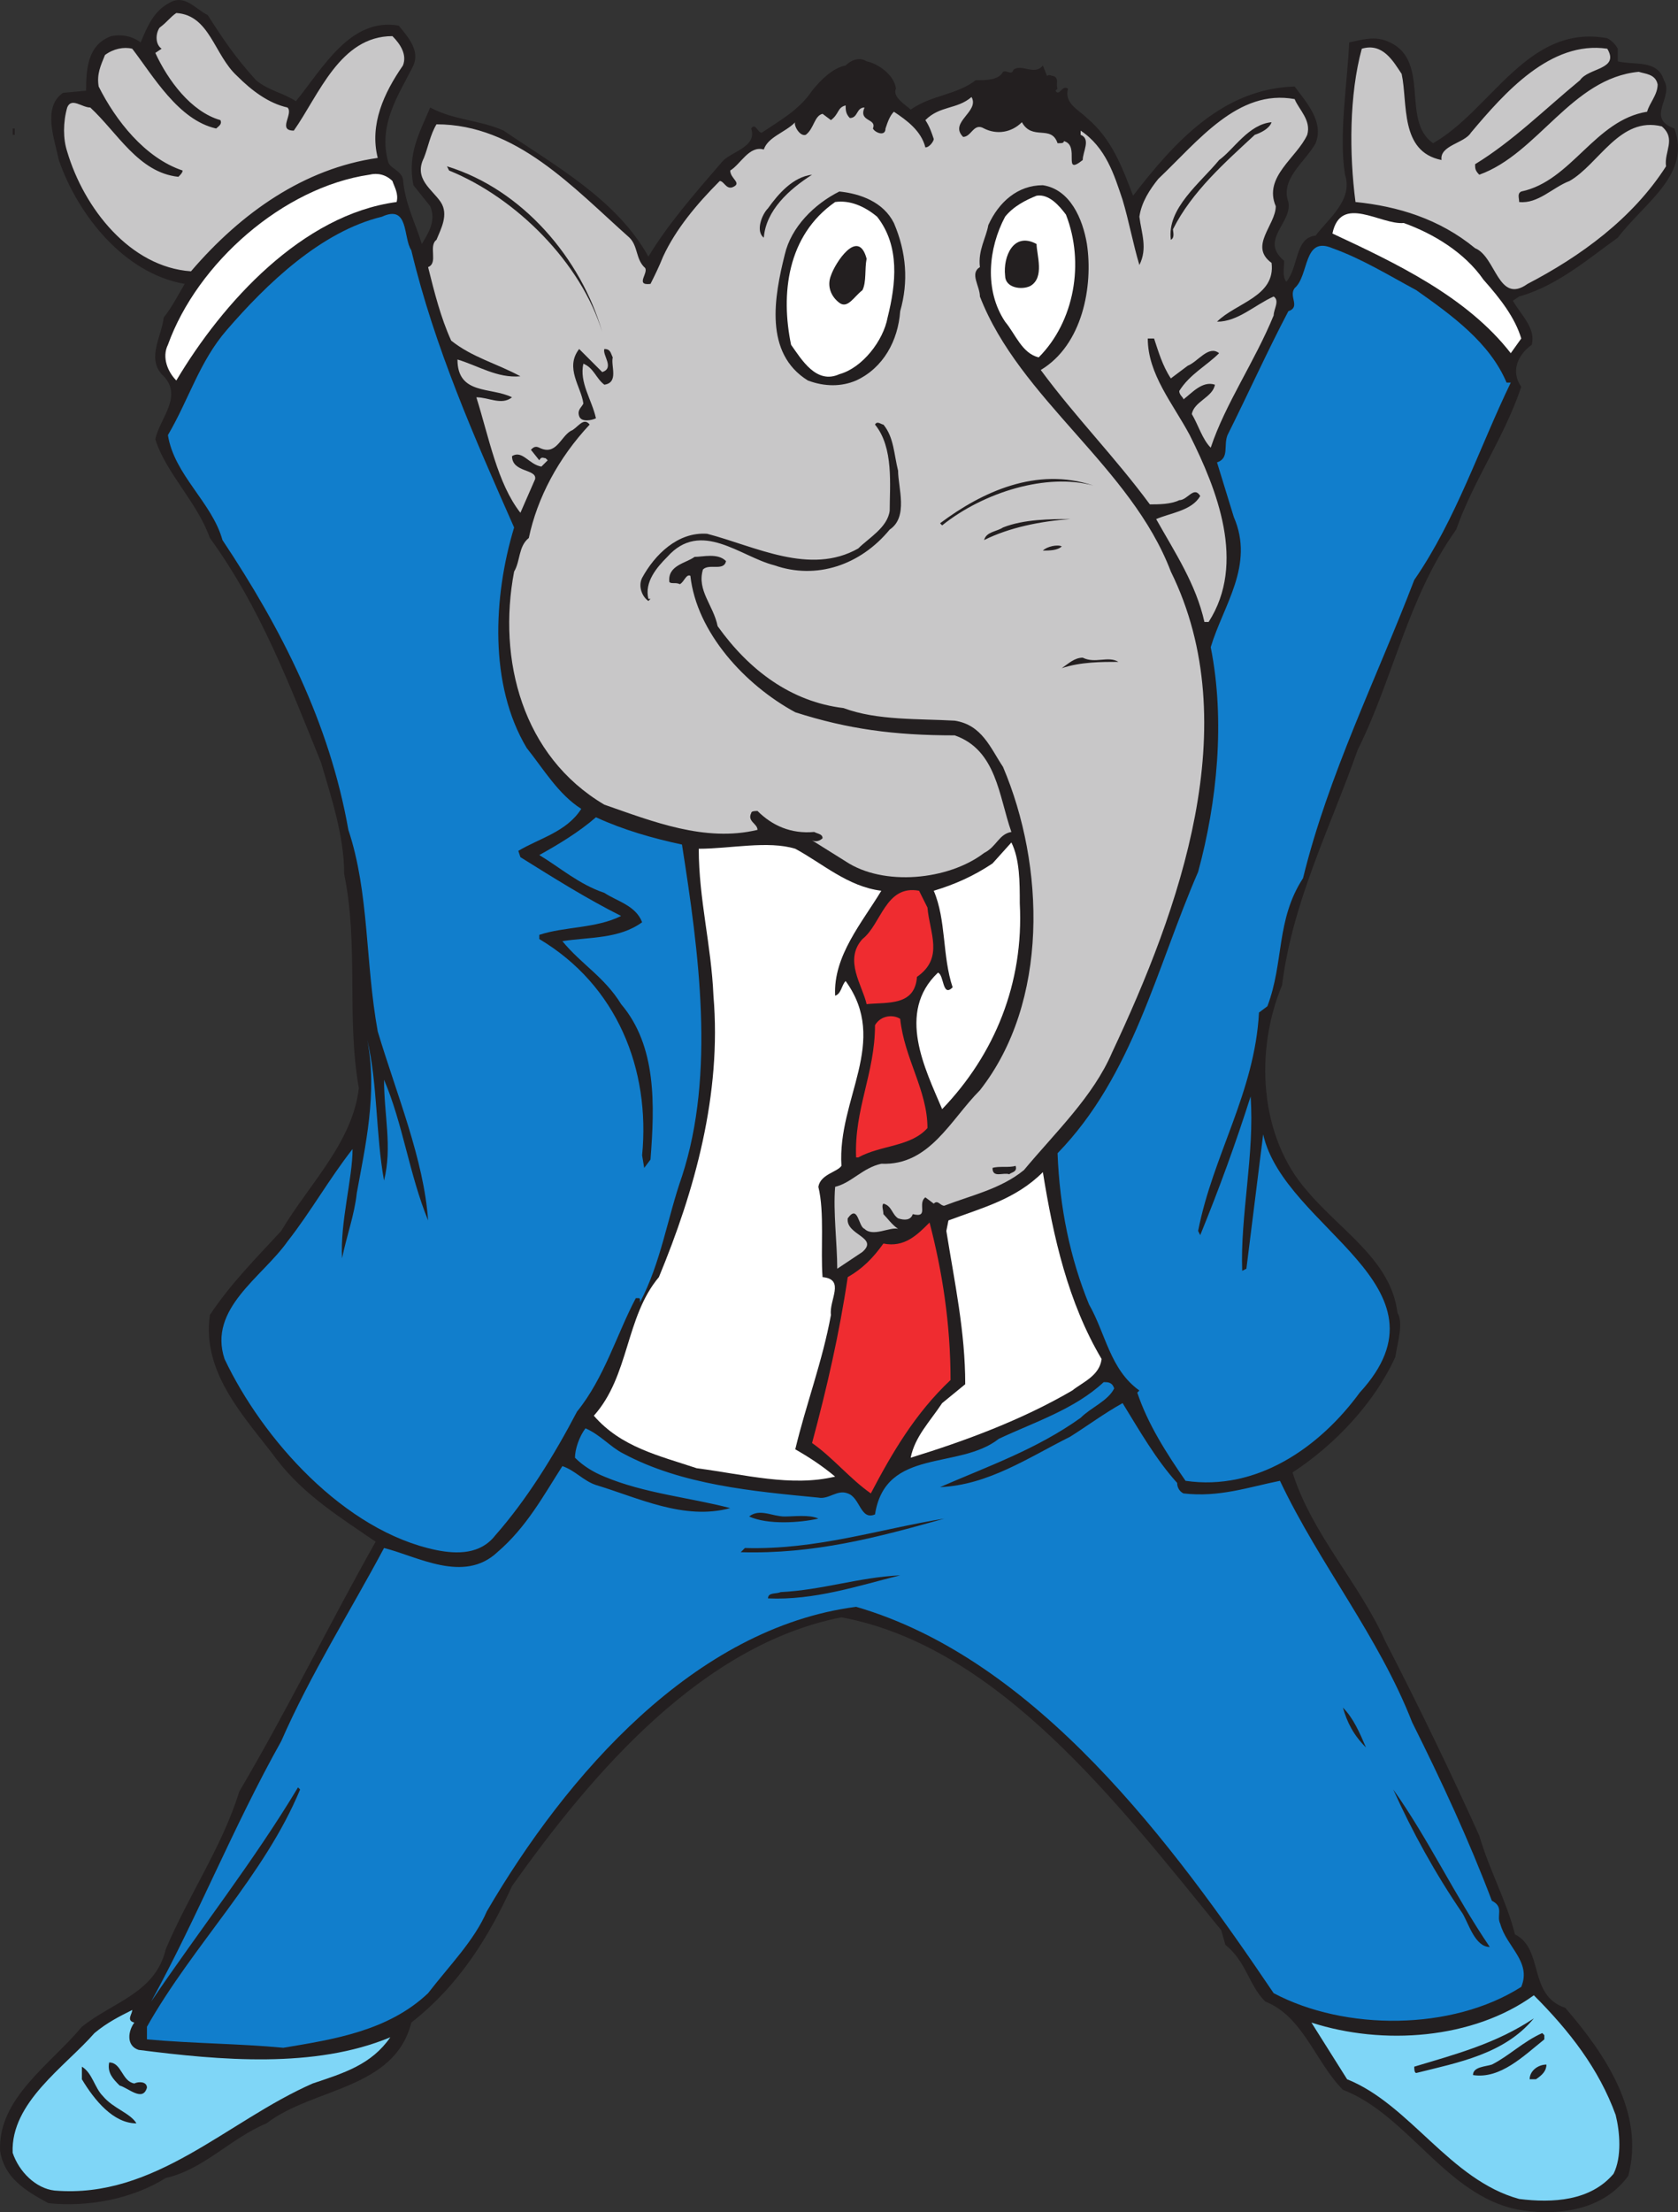
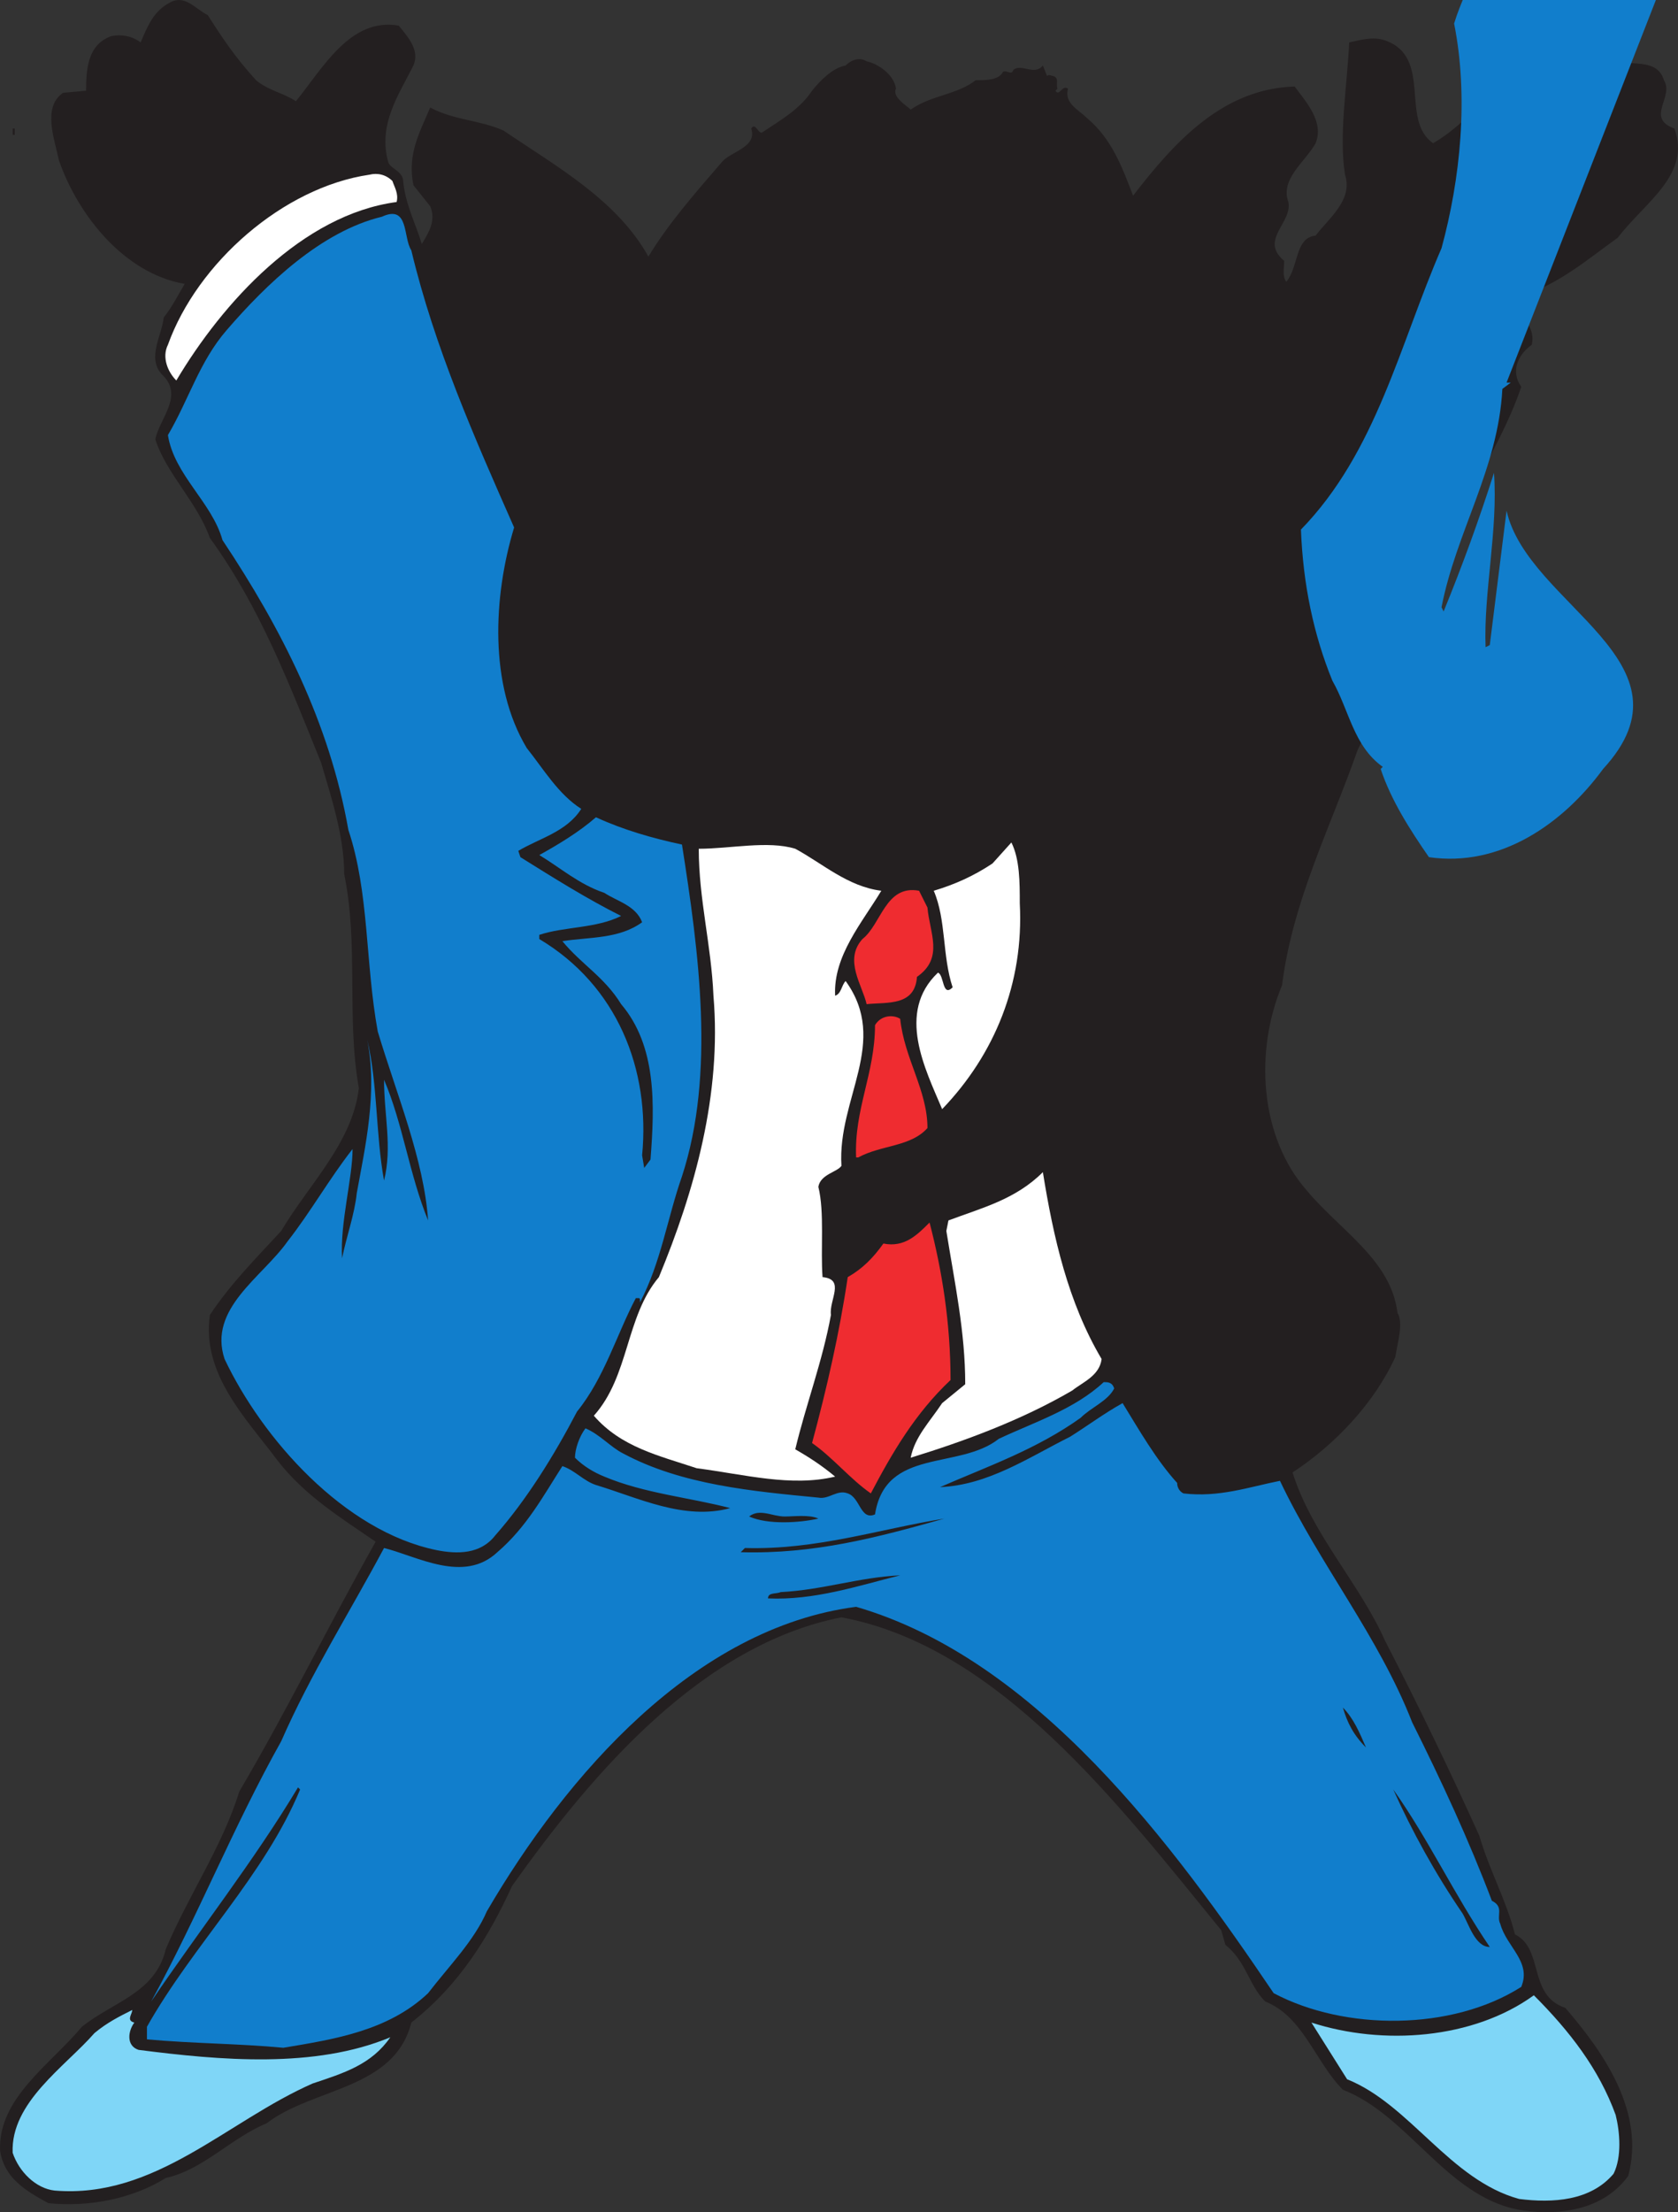
<svg xmlns="http://www.w3.org/2000/svg" width="599.802" height="790.128">
  <rect width="100%" height="100%" fill="#333333" stroke="none" />
  <path fill="#231f20" fill-rule="evenodd" d="M91.522 28.653c4.5 3.75 9.75 4.5 14.25 7.5 9.75-12 19.5-30 36.75-27 3.75 4.5 7.5 9 5.25 14.25-5.25 10.5-12.75 21-9 34.5.75 2.25 4.5 3 5.25 6 .75 9 4.5 15.75 6.75 23.25 2.25-3.75 5.25-8.25 3-13.5l-6-7.5c-2.25-11.25 2.25-18.75 6-27.75 8.25 4.5 18 4.5 26.25 8.25 18.75 12.75 40.5 24.75 51.75 45 6.75-11.25 16.5-22.5 26.25-33.75 3-3.75 12.75-5.25 10.5-12 1.5-2.25 2.25 1.5 3.75 1.5 6.75-4.5 13.5-8.25 18-15 3-3.75 7.5-8.25 12-9 2.25-2.25 5.25-3 7.5-1.5 3.75.75 9.75 4.5 10.5 9.75-1.5 3 3.75 6 5.25 7.5 7.5-5.25 16.5-5.25 23.25-10.5 3.75 0 8.25 0 9.75-3 1.5-.75 3 1.5 3.75-.75 3-2.25 7.5 2.25 10.5-1.5l1.5 3.75c.75-.75 1.5 0 2.25 0 2.25.75.75 3 1.5 4.5l-.75.75c1.5 2.25 2.25-2.25 4.5-.75-1.5 5.25 3.75 7.5 6.75 10.5 9 7.5 12.75 18 16.5 27.75 15-19.5 32.25-38.25 57.75-39 4.5 6 10.5 12.75 7.5 20.25-3.75 6.75-12.75 12.75-9.75 21 1.5 7.5-10.5 13.5-1.5 21 0 3-.75 5.25.75 7.5 4.5-5.25 3-15.75 10.5-16.5 4.5-6 13.5-12.75 10.5-21.75-2.25-14.25.75-31.5 1.5-47.25 3.75-.75 8.25-2.25 12.75-.75 17.25 6 5.25 28.5 17.25 36.75 21-12 33.75-42.75 62.25-37.5 1.5.75 3 2.25 3.75 3.75v4.5c6 1.5 14.25-.75 16.5 6.75 3.75 6-6.75 13.5 3.75 17.25 6 16.5-10.5 26.25-20.25 39-10.5 7.5-21.75 17.25-35.25 21l-2.25 1.5c3 5.25 8.25 9.75 6.75 15.75-5.25 3.75-7.5 9.75-3.75 15-6 18-17.25 33.75-23.25 51-17.25 24-22.5 53.25-35.25 78.75-9.75 27.75-23.25 54-27 84-9.75 23.25-8.25 54 9 73.5 12 14.25 30 24.75 32.25 43.5 2.25 3.75 0 10.5-.75 15.75-7.5 16.5-21.75 31.5-36.75 41.25 6.75 21.75 24 39.75 33 60 12 23.25 23.25 46.5 33.75 69.75 3.75 12.75 9.75 23.25 12.75 35.25 10.5 5.25 4.5 21.75 18 26.25 14.25 16.5 28.5 37.5 22.5 60-9.75 13.5-27.75 14.25-39.75 12-25.5-5.25-39-33.75-62.25-42.75-9.75-9.75-14.25-26.25-27.75-31.5-6-6-6.75-14.25-14.25-20.25l-1.5-5.25c-36.75-45-79.5-101.25-135.75-111.75-49.5 9.75-88.5 54.75-117.75 96-8.25 18-18.75 35.25-36 48.75-6 24-35.25 23.25-51.75 36-12.75 5.25-22.5 16.5-36 19.5-12 7.5-27.75 10.5-42 9-8.25-4.5-15.75-9-17.25-18.75-.75-18.75 18-30.75 29.25-44.25 11.25-9 26.25-12 30-27.75 8.25-19.5 20.25-36.75 26.25-56.25 17.25-29.25 32.25-60 48.75-89.25-12-8.25-25.5-16.5-35.25-29.25-11.25-15-27-30.75-24-51.75 7.5-11.25 16.5-20.25 25.5-30 9.75-16.5 25.5-31.5 27.75-51-4.5-25.5 0-51-5.25-76.5 0-13.5-4.5-27-8.25-39.75-11.25-27.75-21.75-55.5-39.75-80.25-4.5-12.75-15.75-23.25-19.5-35.25 1.5-7.5 10.5-15.75 2.25-23.25-5.25-6 0-13.5.75-20.25 3-3.75 5.25-8.25 7.5-12-21.75-3.75-38.25-24.75-45-44.25-1.5-7.5-6-18.75 1.5-24l8.25-.75c0-8.25.75-16.5 9-19.5 3.75-.75 7.5 0 10.5 2.25 2.25-5.25 4.5-11.25 10.5-14.25 5.25-3 9 2.25 13.5 4.5 5.25 8.25 9.75 15 17.25 23.25" />
-   <path fill="#c8c7c8" fill-rule="evenodd" d="M84.772 27.153c5.25 5.25 11.25 9.75 18 11.25 2.25 2.25-3.75 8.25 2.25 8.25 9-12.75 16.5-33.75 35.25-33.75 3 3 5.25 6.75 3.75 10.5-6.75 9.75-12 21-9 33-26.25 3.75-48.75 19.5-66.75 40.5-21.75-1.5-38.25-22.5-44.25-42.75-1.5-4.5-1.5-10.5 0-15.75 1.5-3.75 5.25 0 8.25 0 9.75 9 17.25 23.25 31.5 24.75.75-.75 1.5-1.5 1.5-2.25-13.5-4.5-24-18-30-30-.75-4.5.75-7.5 2.25-11.25 3-2.25 6.75-3 9.75-2.25 7.5 9.75 16.5 25.5 30 28.5.75-.75 2.25-1.5 1.5-3-10.5-3-18.75-14.25-23.25-24l2.25-1.5c-2.25-1.5-2.25-5.25-.75-7.5 3-2.25 3.75-3.75 6-5.25 12 .75 13.5 15 21.75 22.5m489.75-9.75c4.5 7.5-6.75 6.75-9.75 11.25-12.75 10.5-24 21.75-37.5 30 0 1.5 0 2.25 1.5 3.75 21-7.5 33-34.5 57-36.75 2.25.75 6 .75 6.75 4.5 0 3.75-3 6.75-3.75 9.75-18.75 3-27 24.75-45 28.5-1.5.75-.75 2.25-.75 3.75 6.75.75 12-5.25 18-7.5 10.5-6 18-23.25 33-19.5 5.25 4.5.75 9 1.5 14.25-12 18.75-30.75 32.25-49.5 42-10.5 7.5-11.25-9.75-18.75-12.75-12.75-10.5-27.75-15-42.75-16.5-2.25-17.25-2.25-38.25 2.25-54.75 7.5-2.25 11.25 4.5 14.25 9 2.25 10.5-.75 27.75 14.25 30.75-.75-5.25 8.25-6 10.5-9.75 12-14.25 28.5-33 48.75-30m-230.25 31.5c3 0 3.75-5.25 7.5-3 4.5 2.25 9.75 1.5 13.5-2.25 3.75 6.75 10.5.75 12.75 7.5 1.5 0 2.25 0 2.25-.75 6 1.5-.75 12.75 6.75 6.75 0-3 3-7.5-.75-9v-1.5c9 6 12 15.75 15 24.75 2.25 7.5 3.75 15.75 6 23.25 3-6 .75-11.25 0-17.25.75-5.25 3.75-9.75 6.75-13.5 14.25-13.5 28.5-32.25 48.75-28.5 1.5 3.75 6 7.5 4.5 12.75-3.75 8.25-15.75 15-11.25 25.5 0 6.75-9.75 14.25-1.5 20.25 1.5 12-12.75 14.25-19.5 21 7.5 0 13.5-6 20.25-9 2.25 1.5 0 4.5 0 6.75-6.75 16.5-17.25 31.5-22.5 47.25-3-3-4.5-8.25-6.75-12 .75-4.5 7.5-6 8.25-10.5-4.5-1.5-8.25 3-11.25 5.25 0-.75-1.5-1.5-1.5-3 3.75-6 9.75-9 14.25-13.5-3.75-3-7.5 3-11.25 4.5l-6 4.5c-3-4.5-4.5-9.75-6-14.25h-2.25c0 12.75 9 23.25 15 34.5 9.75 19.5 20.25 45.75 6.75 66.75h-1.5c-3-13.5-10.5-24.75-17.25-36.75 5.25-2.25 12.75-3 15.75-8.25-2.25-3.75-4.5 1.5-7.5 1.5-3 1.5-7.5 1.5-10.5 1.5-12.75-17.25-26.25-30.75-39-48 15-9 18.75-30 16.5-45-1.5-9-6-19.5-15.75-21-9 0-15.75 6-19.5 14.25-.75 4.5-3.75 9-3 15-3.75 2.25 0 6.75 0 10.5 14.25 36.75 54 60.75 68.25 98.25 27 54.75 3 120.75-21 171.75-6.75 15.75-20.25 28.5-31.5 42-8.25 6.75-18.75 9-28.5 12.75-1.5 0-2.25-2.25-3.75-.75l-3-2.25c-3 2.25 1.5 7.5-4.5 6-.75 2.25-3 2.25-5.25 1.5-2.25-1.5-2.25-4.5-5.25-5.25-.75.75 0 2.25 0 3.75 1.5 1.5 3 3.75 5.25 5.25-3-.75-9 3-12 0-2.25-.75-2.25-9-6-3.75-.75 6 11.25 6.75 5.25 12l-9 6c0-9-1.5-20.25-.75-29.25 6-1.5 9.75-6.75 16.5-8.25 17.25.75 24.75-15.75 35.25-26.25 24.75-31.5 23.25-80.25 8.25-115.5-4.5-6.75-7.5-15-17.25-16.5-12.75-.75-27.75 0-39.75-4.5-18.75-2.25-33.75-13.5-45-29.25-1.5-7.5-7.5-12.75-5.25-20.25 2.25-2.25 7.5.75 8.25-3-3-3-8.25-1.5-11.25-1.5-3 2.25-9.75 3-9 9 .75.75 2.25 0 3.75.75 1.5-.75 2.25-3.75 3.75-3 2.25 20.25 19.5 39 37.5 48.75 18.75 6 35.25 8.25 57 8.25 15 5.25 15.75 21.75 20.25 34.5-4.5.75-5.25 5.25-9.75 7.5-12.75 9.75-36 12-49.5 3l-12-7.5c1.5.75 3 0 3.75-.75 0-1.5-1.5-1.5-3-2.25-8.25.75-15-2.25-20.25-7.5-.75 0-2.25 0-2.25.75-1.5 3 2.25 3.75 2.25 6-18.75 4.5-37.5-3-54.75-9-29.25-17.25-38.25-51.75-32.25-83.25 2.25-3.75 1.5-9 5.25-12 3-14.25 10.5-28.5 21.75-40.5-2.25-3-4.5 1.5-6.75 2.25-3.75 2.25-5.25 9-11.25 6-1.5-.75-2.25 0-3 .75l3 3.75c.75-1.5 1.5-.75 2.25-.75l.75.75-2.25 2.25c-4.5-.75-6.75-6-10.5-3.75 0 6 9 4.5 8.25 8.25l-5.25 12c-8.25-10.5-11.25-27-15.75-41.25 4.5 0 9 3 12.75 0-7.5-3.75-19.5-.75-19.5-13.5 7.5 2.25 14.25 6.75 22.5 6-8.25-4.5-17.25-6.75-24.75-12.75-3.75-8.25-6-17.25-8.25-26.25 3.75-1.5 0-7.5 3-9.75 1.5-3.75 4.5-9 1.5-13.5s-9.75-8.25-6-15.75c1.5-3.75 2.25-8.25 4.5-12 28.5 0 48.75 22.5 69 40.5 3 3 2.25 7.5 5.25 10.5 2.25 1.5-3.75 6.75 2.25 6 1.5-3 3-6 4.5-9.75 4.5-9.75 12-18.75 20.25-27 1.5 0 2.25 3 4.5 2.25 3.75-1.5-.75-3-.75-6 3.75-2.25 6.75-9 12-7.5 1.5-4.5 7.5-6 11.25-9.75-.75.75 1.5 5.25 3.75 4.5 3-2.25 3-6.75 6-7.5l3 2.25c3-2.25 2.25-4.5 5.25-5.25 0 1.5 0 3 1.5 4.5 3 0 2.25-3.75 5.25-3.75-2.25 5.25 4.5 3.75 3 7.5.75 1.5 4.5 3 4.5 0 .75-2.25 1.5-4.5 3-6 4.5 3 9.75 6.75 11.25 12.75 1.5 0 3-2.25 3-3-.75-2.25-1.5-4.5-3-6.75 5.25-5.25 11.25-3.75 16.5-8.25 3 5.25-8.25 9-3 14.25" />
  <path fill="#231f20" fill-rule="evenodd" d="M454.522 43.653c-.75 2.25-3.75 3.75-6 4.5-10.5 9.75-22.5 20.25-29.25 33.75 0 .75.75 3-.75 3.75-1.5-11.25 10.5-20.25 17.25-28.5 5.25-3.75 10.5-12.75 18.75-13.5m-450 2.25h.75v2.25h-.75v-2.25m210.75 72.75c-7.5-24.75-30.75-48-54.75-57.75l-.75-1.5c27 8.25 48 33 55.5 59.25" />
  <path fill="#fff" fill-rule="evenodd" d="M140.272 64.653c.75 2.25 2.25 4.5 1.5 7.5-33.75 4.5-62.25 36-78.75 63.75-3-3-5.25-8.25-3-12.75 10.5-29.25 41.25-56.25 72-60.75 3-.75 6 0 8.25 2.25" />
  <path fill="#231f20" fill-rule="evenodd" d="M290.272 62.403c-8.25 5.25-16.5 12.75-17.25 22.5-3-2.25-.75-8.25 1.5-10.5 3.75-5.25 9-11.25 15.75-12m29.25 17.25c4.5 10.5 5.25 21 2.25 31.5-.75 10.5-6 20.25-15.75 24.75-5.25 2.25-11.25 2.25-17.25 0-15.75-9.75-12-30-8.25-45 2.25-9.75 10.5-18 19.5-22.5 7.5.75 15.75 3.75 19.5 11.25" />
-   <path fill="#fff" fill-rule="evenodd" d="M381.022 76.653c6.75 17.25 3 38.25-9.75 51-6-1.5-8.25-8.25-12-12.75-7.5-11.25-6-26.25 0-37.5 3-3.75 7.5-6 11.25-7.5 4.5-.75 8.25 3.75 10.5 6.75m-67.5.75c8.25 10.5 6.75 24 3.75 36-1.5 8.25-9 18-17.25 20.25-8.25 3.75-13.5-5.25-17.25-10.5-3.75-18-1.5-39 15.75-51 5.25-.75 10.5 1.5 15 5.25m230.25 43.5-3.75 5.25c-15.75-20.25-41.25-32.25-63.75-42.75 3-14.25 17.25-3 25.5-3.75 10.5 3.75 21.75 10.5 28.5 20.25 6 6.75 11.25 13.5 13.5 21" />
  <path fill="#117ecc" fill-rule="evenodd" d="M147.022 89.403c8.25 34.5 22.5 66.75 36.75 99-7.5 24.75-9 56.25 4.5 78.75 6 7.5 11.25 16.5 19.5 21.75-5.25 8.25-15 10.5-22.5 15l.75 2.25c12 7.5 24 15 36 21-9 4.5-20.25 3.75-29.25 6.75v1.5c27.75 16.5 39.75 46.5 36.75 77.25l.75 4.5 2.25-3c1.5-19.5 2.25-40.5-10.5-55.5-6-9.75-14.25-14.25-21-22.5 9.75-1.5 20.25-.75 28.5-6.75-2.25-6-9-7.5-13.5-10.5-9-3-15.75-9-23.25-13.5 6.75-3.75 14.25-8.25 20.25-13.5 9.75 4.5 20.25 7.5 30.75 9.75 6 38.25 12 81.75 0 118.5-5.25 15-7.5 30.75-15 45 0-1.5 0-1.5-.75-1.5h-.75c-6.75 12.75-11.25 28.5-21 40.5-8.25 15.75-18 31.5-29.25 44.25-5.25 6.75-13.5 6.75-21 5.25-33-6.75-62.25-39.75-75.75-68.25-6-18 13.5-29.25 22.5-42 8.25-10.5 15-22.5 23.25-33 0 10.5-4.5 26.25-3.75 39 1.5-7.5 4.5-15.75 5.25-23.25 3-16.5 7.5-36 3.75-54.75 3.75 15.75 3 33.75 6 50.25 3-12 0-23.25 0-36 6.75 15.75 9 33.75 15.75 50.25-1.5-21.75-11.25-45-18-67.5-4.5-24.75-3-49.5-10.5-72-6.75-38.25-24-72-45-103.5-3.75-13.5-17.25-23.25-19.5-37.5 7.5-12.75 11.25-26.25 21-37.5 14.25-16.5 33.75-35.25 55.5-40.5 9.75-4.5 7.5 7.5 10.5 12" />
-   <path fill="#231f20" fill-rule="evenodd" d="M370.522 87.153c0 3.75 3 12-2.25 15-3 1.5-9 .75-9-3.75-.75-6.75 3-15.75 11.25-11.25m-60.75 5.25c-.75 3.75 0 8.25-1.5 11.25-3 2.25-5.25 6.75-8.25 4.5s-4.5-6-3-9.75c1.5-4.5 9.75-17.25 12.75-6" />
-   <path fill="#117ecc" fill-rule="evenodd" d="M538.522 136.653h1.5c-11.25 23.25-19.5 48.75-34.5 70.5-13.5 35.25-30.75 69.75-39.75 106.5-9.75 15-6.75 30-12.75 45.75l-3 2.25c-1.5 28.5-16.5 51-21.75 78l.75 1.5c6.75-16.5 12.75-33 18-49.5 1.5 20.25-3.75 42.75-3 62.25l1.5-.75 6-48c7.5 33.75 69.75 54 34.5 92.25-14.25 19.5-36.75 35.25-62.25 31.5-6.75-9.75-13.5-20.25-17.25-31.5l.75-.75c-10.5-7.5-12-20.25-18-30.75-6.75-16.5-10.5-34.5-11.25-54 27-27.75 35.25-66 50.25-100.5 6.75-24.75 9.75-54 4.5-80.25 4.5-15 15.75-29.25 8.25-46.5l-6-19.5c4.5-1.5 2.25-6 3.75-9.75 7.5-15 14.25-30 21.75-44.25 4.5-1.5 0-5.25 2.25-8.25 5.25-4.5 3-18.75 13.5-14.25 10.5 3.75 20.25 9.75 30 15 12.75 9 26.25 18.75 32.25 33" />
+   <path fill="#117ecc" fill-rule="evenodd" d="M538.522 136.653h1.5l-3 2.25c-1.5 28.5-16.5 51-21.75 78l.75 1.5c6.75-16.5 12.75-33 18-49.5 1.5 20.25-3.75 42.75-3 62.25l1.5-.75 6-48c7.5 33.75 69.75 54 34.5 92.25-14.25 19.5-36.75 35.25-62.25 31.5-6.75-9.75-13.5-20.25-17.25-31.5l.75-.75c-10.5-7.5-12-20.25-18-30.75-6.75-16.5-10.5-34.5-11.25-54 27-27.75 35.25-66 50.25-100.5 6.75-24.75 9.75-54 4.5-80.25 4.5-15 15.75-29.25 8.25-46.5l-6-19.5c4.5-1.5 2.25-6 3.75-9.75 7.5-15 14.25-30 21.75-44.25 4.5-1.5 0-5.25 2.25-8.25 5.25-4.5 3-18.75 13.5-14.25 10.5 3.75 20.25 9.75 30 15 12.75 9 26.25 18.75 32.25 33" />
  <path fill="#231f20" fill-rule="evenodd" d="M219.022 127.653c-.75 3 2.25 9-3 9.75-3-2.25-3.75-6-7.5-7.5-1.5 6.75 3 12.75 4.5 19.5-1.5.75-5.25 1.5-6-.75s.75-3 1.5-4.5c-.75-6-6.75-12.75-1.5-19.5l8.25 8.25c4.5-1.5 0-6 .75-8.25 2.25 0 2.25 1.5 3 3m102 40.5c0 6 3.75 16.5-3 21-10.5 12.75-26.25 18-41.25 12.75-12-3-26.25-16.5-38.25-3-3.75 3.75-8.25 9-6.75 15h.75l-.75.75c-2.25-1.5-3.75-5.25-2.25-8.25 4.5-8.25 12.75-16.5 23.25-15.75 17.25 4.5 36.75 15 54 5.25 3.75-3.75 10.5-7.5 11.25-13.5 0-9 1.5-22.5-5.25-30.75.75-1.5 2.25 0 3 0 3.75 4.5 3.75 10.5 5.25 16.5m69.75 5.25c-16.5-4.5-39 2.25-54 14.25l-.75-.75c15-11.25 34.5-20.25 54.75-13.5m-8.25 12c-10.5.75-21.75 3-30.75 7.5.75-3 4.5-3 6.75-4.5 7.5-3 17.25-3 24-3m-3 9.75c-1.5 1.5-4.5 1.5-6.75 1.5 1.5-1.5 5.25-2.25 6.75-1.5m20.25 41.25c-6 0-13.5 0-20.25 2.25 2.25-1.5 4.5-3.75 7.5-3.75 4.5 2.25 9-.75 12.75 1.5" />
  <path fill="#fff" fill-rule="evenodd" d="M315.022 318.153c-6.75 11.25-17.25 23.25-16.5 37.5 2.25-.75 2.25-3.75 3.75-5.25 15.75 21.75-3 42-1.5 66-1.5 2.25-7.5 3-8.25 7.5 2.25 9 .75 22.5 1.5 32.25 8.25.75 2.25 8.25 3 13.5-3 16.5-9 32.25-12.75 48 5.25 3 9.75 6 14.25 9.75-15.75 3.75-32.25-.75-49.5-3-13.5-4.5-27-7.5-36.75-18.75 12.75-14.25 11.25-35.25 23.25-49.5 12.75-30.75 22.5-65.25 19.5-100.5-.75-18-5.25-34.5-5.25-52.5 11.25 0 24.75-3 34.5 0 9.75 5.25 18.75 13.5 30.75 15m49.5 4.5c1.5 28.5-9 54-27.75 73.5-6-14.25-16.5-34.5-1.5-48.75 2.25.75 1.5 9 5.25 5.25-3.75-11.25-2.25-24-6.75-34.5 7.5-2.25 14.25-5.25 21-9.75l6.75-7.5c3 6 3 14.25 3 21.75" />
  <path fill="#ef2c30" fill-rule="evenodd" d="M331.522 324.153c.75 9 6 18-3.75 24.75-.75 10.5-10.5 9-18 9.75-1.5-6.75-8.25-15.75-1.5-23.25 6.75-5.25 8.25-19.5 20.25-17.25l3 6m-9.75 39.75c1.5 14.25 9.75 25.5 9.75 39-6 6.75-16.5 6-24.75 10.5h-.75c-.75-17.25 6.75-30 6.75-47.25 2.25-3.75 6.75-3.75 9-2.25" />
-   <path fill="#231f20" fill-rule="evenodd" d="M363.022 416.403c.75 2.25-1.5 2.25-2.25 3-2.25-.75-6 1.5-6-2.25 2.25-.75 6 0 8.25-.75" />
  <path fill="#fff" fill-rule="evenodd" d="M393.772 485.403c-.75 6-6.75 8.25-10.5 11.25-18 10.5-38.25 18-57.75 24 1.5-7.5 6.75-12.75 11.25-19.5l8.25-6.75c0-18.75-3.75-36-6.75-54.75l.75-3.75c12-4.5 24-7.5 33.75-17.25 3.75 23.25 9 46.5 21 66.75" />
  <path fill="#ef2c30" fill-rule="evenodd" d="M339.772 492.903c-12.75 12-21 26.25-28.5 40.5-7.5-5.25-13.5-12.75-21-18 5.25-19.5 9.75-39 12.75-59.25 5.25-3 9-6.75 12.75-12 7.5 1.5 12-3 16.5-7.5 4.5 17.25 7.5 36 7.5 56.25" />
  <path fill="#231f20" fill-rule="evenodd" d="m120.772 453.903-.75 1.5.75-1.5" />
  <path fill="#117ecc" fill-rule="evenodd" d="M398.272 495.903c-2.25 4.5-8.25 6.75-12 10.5-15.75 11.25-33 17.25-50.25 24.75 17.25-.75 31.5-10.5 46.5-18 6-3.75 12-8.25 18.75-12 6 9.75 12 20.25 19.5 28.5 0 1.5.75 3 2.25 3.75 12.75 1.5 23.25-2.25 34.5-4.5 14.25 30 35.25 55.5 47.25 86.25 10.5 21 20.25 42 28.5 63.75 4.5 2.25 1.5 5.25 3 8.25 2.25 8.25 11.25 13.5 7.5 22.5-24.75 15.75-63 15.75-88.5 2.25-36-53.25-84.75-119.25-149.25-138-57.75 7.5-103.5 60-132 108.75-4.5 10.5-13.5 19.5-21 29.25-14.25 13.5-33.75 16.5-51.75 19.5-15.75-1.5-32.25-1.5-48.75-3v-4.5c16.5-29.25 42-54 54.75-84.75l-.75-.75c-15.75 26.25-35.25 51-52.5 76.5 16.5-30 29.25-62.25 46.5-93 10.5-24 24.75-46.5 36.75-69 12 3 28.5 12.75 40.5 1.5 10.5-9 16.5-20.25 23.25-30.75 4.5 1.5 7.5 5.25 12 6.75 15 4.5 31.5 12.75 48 8.25-14.25-3.75-30.75-5.25-45-11.25-3.75-1.5-7.5-3.75-10.5-6.75 0-3 1.5-7.5 3.75-10.5 5.25 2.25 9 6.75 13.5 9 21 11.25 46.5 13.5 69.75 15.75 3.75.75 6.75-3 10.5-1.5 4.5 1.5 4.5 9.75 9.75 7.5 3.75-24 30-15.75 44.25-27 12.75-6 27-10.5 37.5-20.25 1.5 0 3 0 3.75 2.25" />
  <path fill="#231f20" fill-rule="evenodd" d="M292.522 542.403c-6.75 1.5-18 2.25-24.75-.75 3.75-3 8.25 0 12.75 0 3 0 9-.75 12 .75m45 0c-24 6.75-46.5 12.75-72.75 12l1.5-1.5c25.5.75 48-6.75 71.25-10.5m-15.75 20.25c-15 3.75-30.75 9-47.25 8.25 0-2.25 3-1.5 4.5-2.25 15-.75 27.75-5.25 42.75-6m166.5 61.5c-4.5-4.5-6.75-9-8.25-14.25 3.75 3.75 6 9 8.25 14.25m44.25 71.25c-5.25 0-7.5-8.25-9.75-12-9.75-14.25-18-29.25-24.75-44.25 12.75 18 21.75 37.5 34.5 56.25" />
  <path fill="#7fd6f7" fill-rule="evenodd" d="M577.522 755.403c1.5 6 2.25 15-.75 21-8.25 9.75-21.75 10.5-33.75 9-24.75-6.75-39-33.75-61.5-42.75l-12.75-20.25c25.5 8.25 57.75 6 79.5-9.75 12.75 12.75 23.25 26.25 29.25 42.75m-530.25-37.5c0 1.5-2.25 3.75.75 4.5-2.25 3-3 8.25 1.5 9.75 29.25 3.75 63 6.75 90-4.5-6.75 9.75-16.5 12.75-27.75 16.5-30.75 13.5-56.25 41.25-92.25 38.25-6.75-.75-12.75-6.75-15-13.5-.75-18 18.75-30.75 29.25-42.75 4.5-3.75 9-6 13.5-8.25" />
-   <path fill="#231f20" fill-rule="evenodd" d="M548.272 720.903c-10.5 12.75-27 15.75-42 19.5-.75 0-.75-1.5-.75-2.25 15-4.5 29.25-8.25 42.75-17.25m3.75 6v1.5c-7.5 6-15.75 14.25-25.5 12.75 0-3 4.5-3 6.75-3.75 6-3 11.25-8.25 18-11.25l.75.75m-504 17.25c1.5-.75 4.5-.75 4.5 1.5-1.5 5.25-6.75 0-9.75-.75-2.25-2.25-4.5-4.5-3.75-8.25 4.5 0 4.5 6.75 9 7.5m504.75-6.75c0 2.25-1.5 3.75-3.75 5.25h-2.25c0-3 3-5.25 6-5.25m-516 11.25c3.75 4.5 9.75 6 12 9.75-8.25 0-15-8.25-19.5-15.75v-4.5c3.75 2.25 4.5 7.5 7.5 10.5" />
</svg>